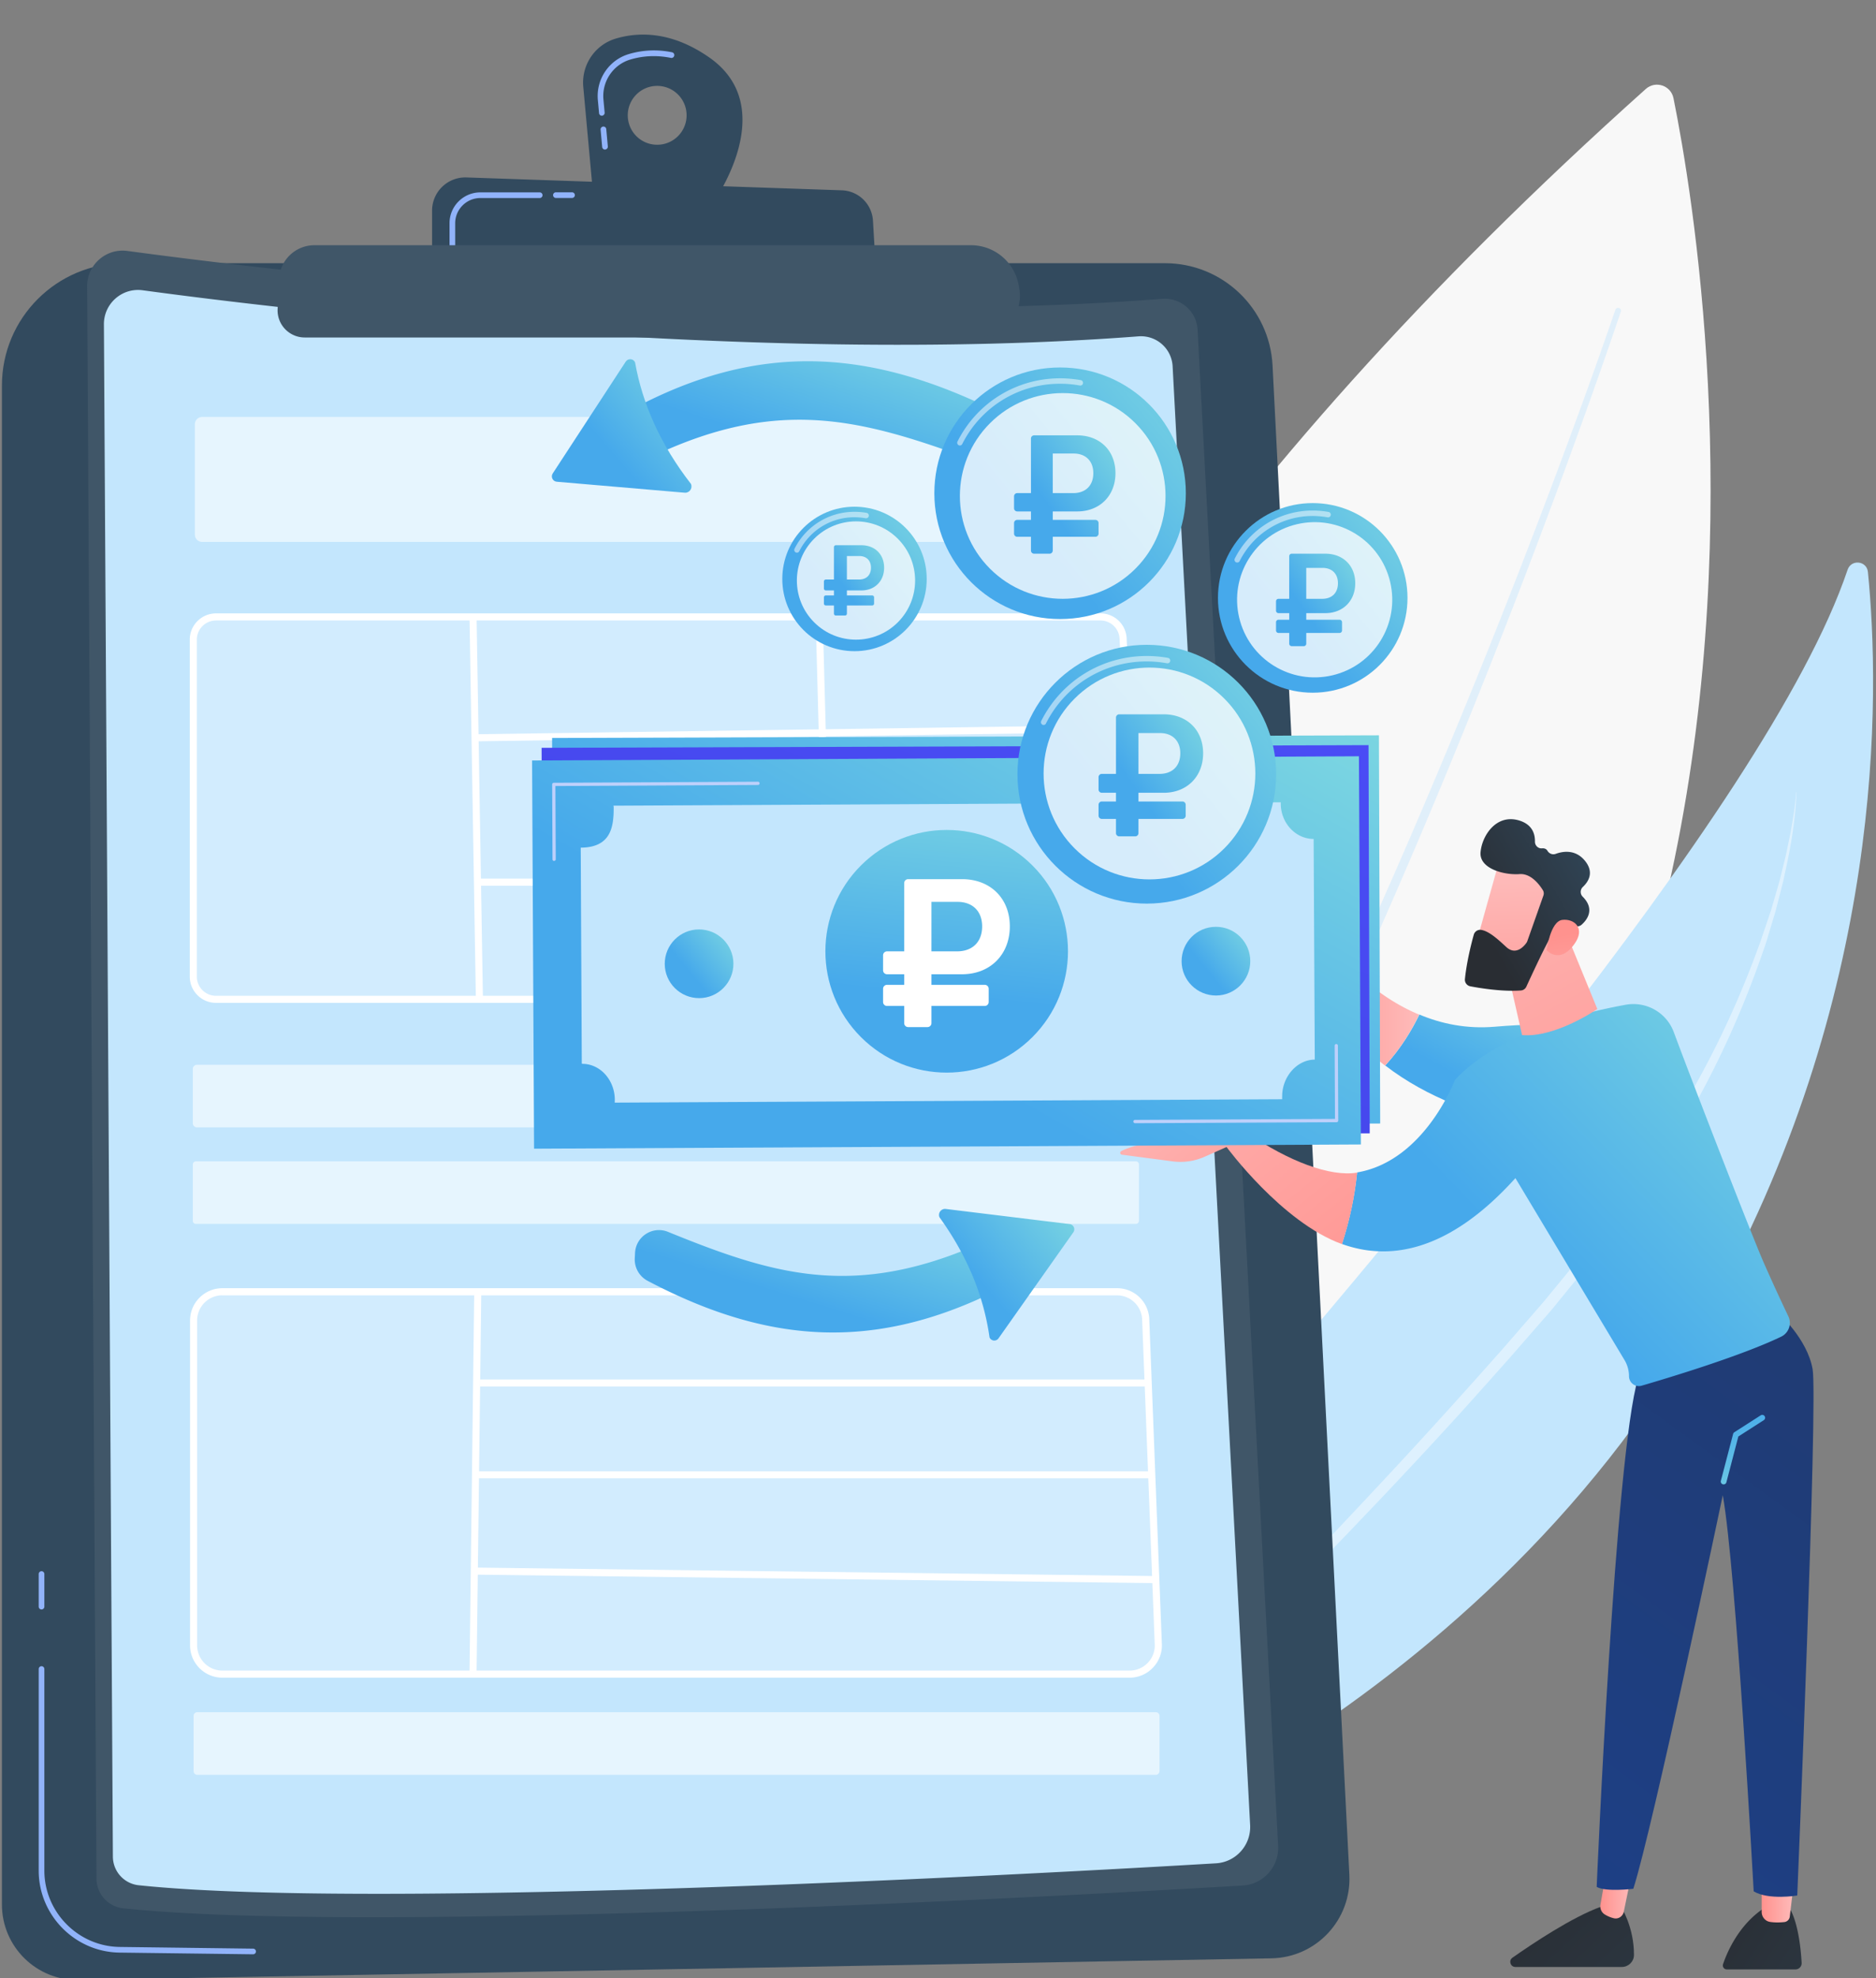
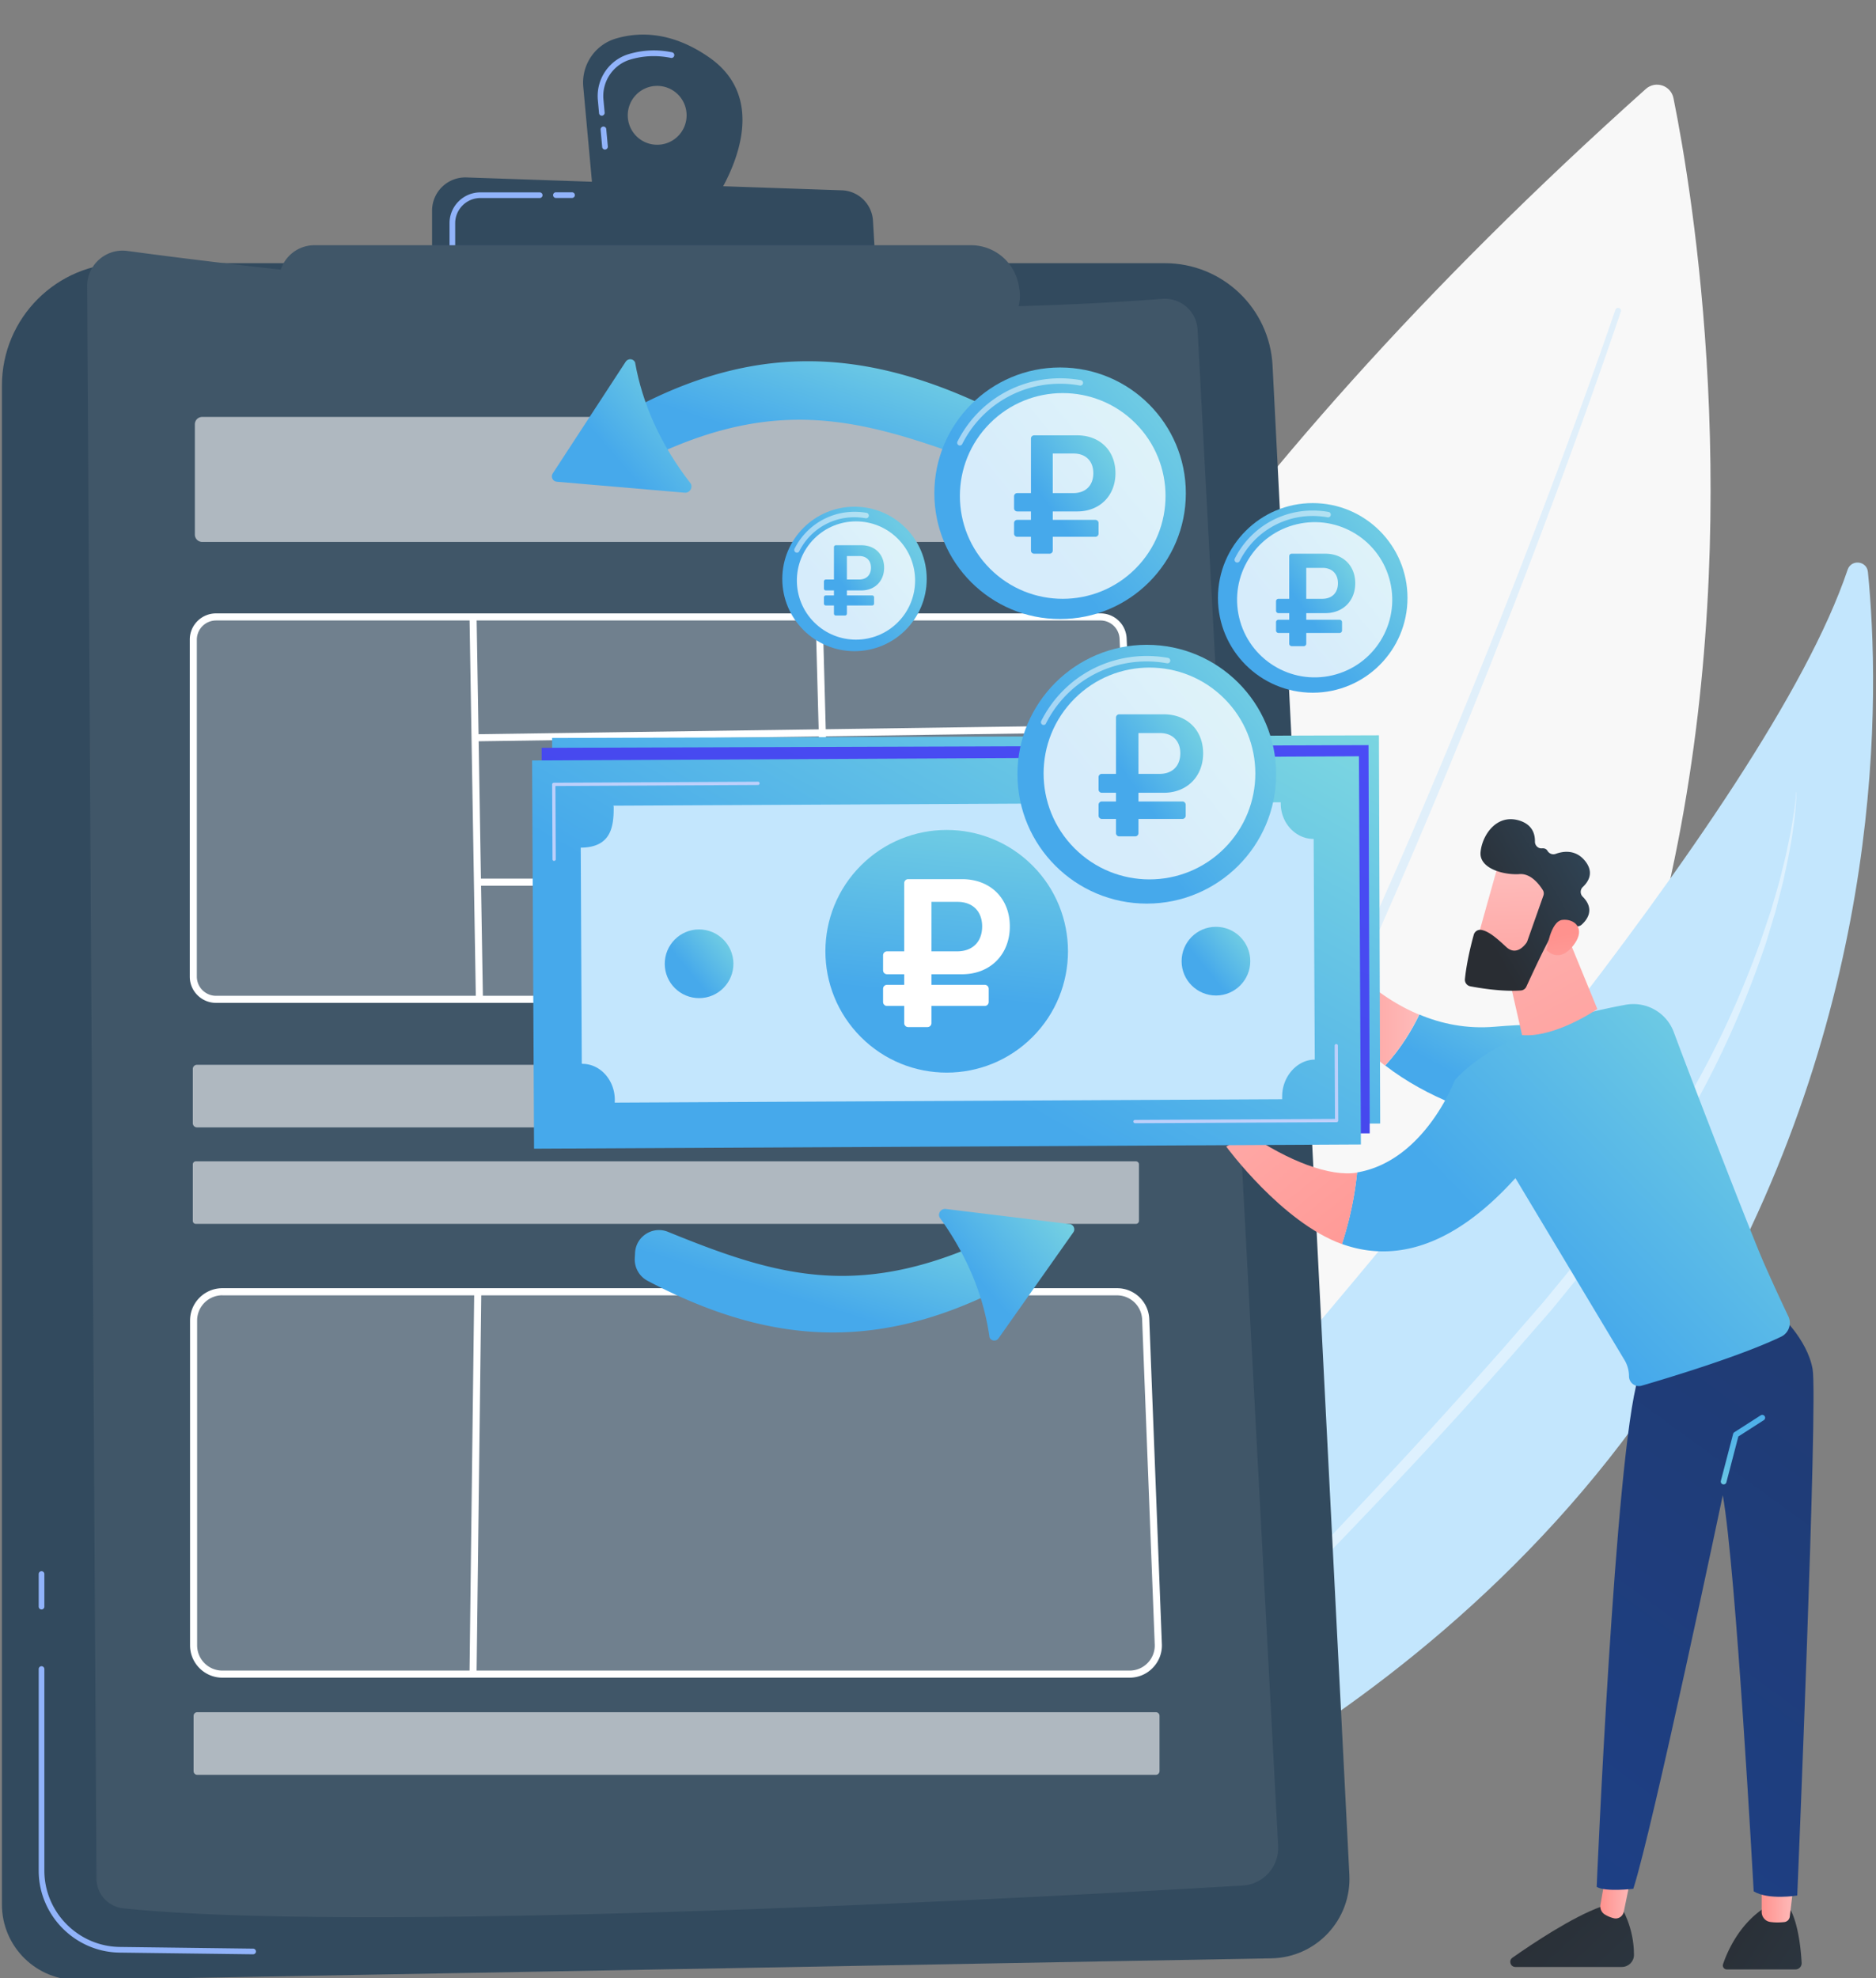
<svg xmlns="http://www.w3.org/2000/svg" width="444" height="468" fill="none">
  <rect width="100%" height="100%" fill="#808080" stroke="none" />
  <g clip-path="url(#clip0_464_136)">
    <path d="M396.071 23.234c9.063 44.927 50.378 303.244-176.368 395.71-9.696 3.953-20.448-.935-22.695-11.161-10.851-49.391-19.253-197.284 192.518-386.742 2.293-2.042 5.942-.82 6.545 2.193z" fill="#F8F8F8" />
    <path opacity=".45" d="M383.617 73.7c-4.804 14.228-9.892 28.356-15.098 42.433a1958.98 1958.98 0 01-16.136 42.03c-11.081 27.903-22.798 55.555-35.352 82.839-12.57 27.267-25.945 54.183-40.775 80.345a607.325 607.325 0 01-23.551 38.465c-8.353 12.504-17.207 24.723-27.033 36.189-.586.67-1.607.753-2.276.184-.67-.586-.753-1.607-.184-2.276 9.758-11.282 18.613-23.35 26.982-35.754a598.098 598.098 0 0023.652-38.164c14.914-25.978 28.405-52.776 41.093-79.926 12.671-27.167 24.505-54.735 35.737-82.555a1988.97 1988.97 0 0016.336-41.913c5.273-14.027 10.445-28.12 15.3-42.298a.677.677 0 01.87-.419c.351.084.552.469.435.82z" fill="#C3E6FD" />
    <path d="M244.151 443.924s-3.147-45.847 38.783-96.281c38.901-46.801 135.064-155.635 154.347-212.847.853-2.527 4.536-2.142 4.804.519 2.845 28.556 4.368 100.615-38.616 176.24-55.438 97.519-159.318 132.369-159.318 132.369z" fill="#C3E6FD" />
    <path opacity=".45" d="M425.195 187.439c-.251 6.344-1.305 12.637-2.678 18.831-.167.77-.318 1.556-.502 2.326l-.586 2.31-1.188 4.62-1.373 4.57c-.468 1.523-.887 3.063-1.439 4.536-4.118 12.018-9.207 23.735-15.299 34.9-1.406 2.862-3.114 5.54-4.704 8.302l-2.427 4.101c-.418.686-.787 1.389-1.239 2.042l-1.305 1.992-5.239 7.967c-.837 1.356-1.825 2.595-2.762 3.884l-2.829 3.85-2.829 3.85-1.423 1.924-1.506 1.842-6.026 7.398c-1.021 1.222-1.992 2.494-3.03 3.683l-3.13 3.582-6.243 7.164-6.327 7.097c-2.126 2.36-4.219 4.737-6.361 7.064-4.268 4.686-8.57 9.34-12.922 13.96-4.319 4.636-8.721 9.206-13.09 13.792l-13.24 13.642c-8.838 9.072-17.693 18.128-26.229 27.468-2.16 2.31-4.218 4.703-6.294 7.08-1.054 1.172-2.042 2.411-3.046 3.633-.988 1.222-2.026 2.427-2.98 3.682-1.875 2.544-3.85 5.005-5.54 7.666l-1.323 1.959c-.217.335-.452.653-.652.987l-.586 1.021-2.36 4.101-.017.017a.354.354 0 01-.469.134.345.345 0 01-.134-.452c2.863-5.691 6.327-11.047 10.11-16.169.938-1.273 1.942-2.511 2.913-3.767.987-1.255 1.942-2.527 2.979-3.716 2.042-2.427 4.051-4.904 6.16-7.264l3.147-3.582c1.054-1.189 2.142-2.343 3.214-3.515l3.214-3.499 3.247-3.464c4.318-4.637 8.704-9.223 13.056-13.826 8.721-9.19 17.425-18.379 26.045-27.653 8.62-9.273 17.09-18.663 25.493-28.137l6.227-7.164 3.113-3.582c1.038-1.189 2.009-2.427 3.03-3.649l6.009-7.315 1.506-1.824 1.423-1.892 2.829-3.8c7.649-10.026 14.445-20.688 20.672-31.669 6.277-10.947 11.566-22.463 15.885-34.314.586-1.473 1.021-2.979 1.557-4.469l1.506-4.486 1.322-4.553.653-2.276c.201-.77.385-1.54.569-2.293.368-1.54.787-3.064 1.105-4.604l.954-4.653c.536-3.113 1.088-6.243 1.306-9.39 0-.017.016-.05.05-.05.017 0 .033.016.033.05z" fill="#fff" />
    <path d="M.455 91.226c0-16.002 12.973-28.958 28.958-28.958h246.291c13.591 0 24.789 10.646 25.476 24.22l18.178 357.067c.535 10.613-7.817 19.584-18.446 19.768l-282.279 5.122C8.64 468.63.455 460.578.455 450.585V91.225z" fill="url(#paint0_linear_464_136)" />
    <path d="M59.893 462.369l-31.586-.401c-10.562-.134-19.149-8.838-19.149-19.4V394.88c0-.369.302-.67.67-.67.368 0 .67.301.67.67v47.688c0 9.825 8 17.927 17.826 18.061l31.585.401c.369 0 .67.318.67.687a.682.682 0 01-.686.652zM9.828 380.786a.672.672 0 01-.67-.67V372.4c0-.368.302-.67.67-.67.368 0 .67.302.67.67v7.716c0 .368-.302.67-.67.67z" fill="#91B3FA" />
    <path d="M20.625 67.758c-.034-5.122 4.47-9.072 9.541-8.386 33.628 4.553 149.291 18.664 244.902 11.332 4.368-.335 8.151 2.963 8.369 7.332l19.065 358.657c.268 4.921-3.498 9.122-8.403 9.407-40.222 2.376-205.833 11.583-264.92 5.389a7.085 7.085 0 01-6.345-7.013L20.625 67.758z" fill="#405668" />
-     <path d="M24.592 76.747c-.033-4.921 4.302-8.738 9.19-8.068 32.372 4.385 143.666 17.96 235.678 10.897a7.5 7.5 0 018.068 7.063l18.346 345.149c.251 4.737-3.365 8.788-8.102 9.056-38.699 2.293-198.084 11.147-254.945 5.189a6.831 6.831 0 01-6.11-6.763L24.593 76.747z" fill="#C3E6FD" />
    <path opacity=".58" d="M264.204 128.218H47.858a1.74 1.74 0 01-1.741-1.741v-26.095a1.74 1.74 0 011.74-1.741h216.33a1.74 1.74 0 011.741 1.741v26.095a1.726 1.726 0 01-1.724 1.741zm4.369 138.511H46.62a.99.99 0 01-.988-.987v-12.839a.99.99 0 01.988-.987h221.953a.99.99 0 01.988.987v12.839a.99.99 0 01-.988.987zm.268 22.832H46.352a.714.714 0 01-.72-.72v-13.357c0-.402.318-.72.72-.72h222.489c.402 0 .72.318.72.72v13.357c0 .402-.335.72-.72.72zm4.72 130.343H46.687a.865.865 0 01-.87-.871V405.96c0-.485.384-.87.87-.87H273.56c.485 0 .87.385.87.87v13.073c-.016.486-.401.871-.87.871z" fill="#fff" />
    <path opacity=".25" d="M263.937 236.433H51.005a5.38 5.38 0 01-5.373-5.374v-79.725a5.379 5.379 0 015.373-5.373h209.316c2.862 0 5.239 2.259 5.356 5.122l3.616 79.725a5.352 5.352 0 01-5.356 5.625z" fill="#fff" />
    <path d="M264.07 237.269H51.122c-3.415 0-6.21-2.778-6.21-6.21v-79.725c0-3.415 2.779-6.21 6.21-6.21h209.332a6.18 6.18 0 016.193 5.925l3.616 79.726a6.174 6.174 0 01-1.707 4.57 6.17 6.17 0 01-4.486 1.924zM51.122 146.798a4.55 4.55 0 00-4.536 4.536v79.725a4.54 4.54 0 004.536 4.537h212.931c1.255 0 2.41-.503 3.281-1.406a4.499 4.499 0 001.255-3.331l-3.615-79.726a4.535 4.535 0 00-4.537-4.335H51.122z" fill="#fff" />
    <path opacity=".25" d="M267.334 396.085H52.629a6.808 6.808 0 01-6.813-6.813v-76.847a6.808 6.808 0 016.813-6.812H264.37a6.795 6.795 0 016.796 6.545l2.98 76.846a6.818 6.818 0 01-6.813 7.081z" fill="#fff" />
    <path d="M267.335 396.922H52.63c-4.218 0-7.65-3.432-7.65-7.65v-76.846c0-4.219 3.432-7.65 7.65-7.65h211.742a7.616 7.616 0 017.633 7.348l2.98 76.847a7.552 7.552 0 01-2.126 5.591 7.57 7.57 0 01-5.524 2.36zM52.63 306.45a5.98 5.98 0 00-5.976 5.976v76.846a5.98 5.98 0 005.976 5.976h214.705c1.64 0 3.164-.653 4.302-1.825a5.894 5.894 0 001.657-4.368l-2.979-76.847a5.955 5.955 0 00-5.976-5.741H52.629v-.017zm60.167-160.489l-1.674.028 1.503 90.463 1.673-.028-1.502-90.463zm81.915-.014l-1.673.045 2.443 90.469 1.673-.045-2.443-90.469z" fill="#fff" />
    <path d="M266.764 171.506l-154.063 2.206.024 1.674 154.063-2.206-.024-1.674zm1.474 36.371H113.021v1.673h155.217v-1.673zm-156.002 97.746l-1.119 90.462 1.674.021 1.118-90.463-1.673-.02z" fill="#fff" />
-     <path d="M272.138 326.369H113.574v1.674h158.564v-1.674zm.552 21.71H112.469v1.673H272.69v-1.673zm-159.976 22.796l-.021 1.674 160.842 2.006.02-1.674-160.841-2.006z" fill="#fff" />
    <path d="M167.84 13.576c-8.888-6.194-16.638-6.06-22.078-4.453-4.972 1.473-8.185 6.26-7.717 11.416l2.344 25.627 27.936 2.477c.017 0 16.956-22.932-.485-35.067zm-12.303 20.672a6.958 6.958 0 01-6.963-6.964 6.958 6.958 0 016.963-6.963 6.958 6.958 0 016.963 6.963 6.958 6.958 0 01-6.963 6.964z" fill="url(#paint1_linear_464_136)" />
    <path d="M143.185 35.386a.673.673 0 01-.669-.62l-.368-4.084a.675.675 0 01.602-.736.667.667 0 01.737.602l.368 4.085a.675.675 0 01-.603.736c-.033.017-.05.017-.067.017zm-.736-8.001a.674.674 0 01-.67-.62l-.284-3.096c-.452-4.921 2.645-9.49 7.348-10.88 3.331-.988 6.779-1.122 10.211-.419a.663.663 0 01.518.804.662.662 0 01-.803.519c-3.23-.653-6.444-.536-9.558.385-4.101 1.205-6.779 5.189-6.394 9.457l.285 3.097a.676.676 0 01-.603.736c0 .017-.033.017-.05.017z" fill="#91B3FA" />
    <path d="M102.26 62.737V49.848a7.866 7.866 0 018.135-7.867l88.848 3.046a7.633 7.633 0 017.365 7.181l.736 12.387-105.084-1.858z" fill="url(#paint2_linear_464_136)" />
    <path d="M135.384 46.835h-3.816a.671.671 0 01-.669-.67.67.67 0 01.669-.669h3.816c.369 0 .67.301.67.67 0 .368-.301.67-.67.67zm-28.322 11.851a.671.671 0 01-.669-.67v-5.205c0-4.034 3.28-7.298 7.298-7.298h14.043c.368 0 .67.301.67.67a.672.672 0 01-.67.669h-14.043c-3.281 0-5.959 2.678-5.959 5.959v5.205c0 .369-.302.67-.67.67z" fill="#91B3FA" />
    <path d="M66.054 65.984a8.372 8.372 0 018.369-7.968H229.79a11.478 11.478 0 0111.315 9.525l.134.753c1.038 6.026-3.598 11.55-9.725 11.55H72.113a6.419 6.419 0 01-6.41-6.713l.35-7.147z" fill="#405668" />
    <path d="M242.412 301.847c-32.071 18.245-58.853 17.107-89.133 1.188a5.712 5.712 0 01-3.047-5.306l.067-1.289c.185-3.917 4.185-6.478 7.817-4.988 26.297 10.713 46.065 16.588 78.99.352 3.615-1.791 7.9.686 8.168 4.72.134 2.176-.971 4.252-2.862 5.323z" fill="url(#paint3_linear_464_136)" />
    <path d="M236.32 316.644l17.709-25.091a1.239 1.239 0 00-.854-1.942l-29.326-3.582c-1.088-.134-1.925.954-1.489 1.975 6.695 9.29 10.478 18.781 11.834 28.405a1.222 1.222 0 002.126.235z" fill="url(#paint4_linear_464_136)" />
    <path d="M142.397 100.984c32.289-19.952 59.857-19.768 91.577-4.553a5.861 5.861 0 013.331 5.34l-.017 1.322c-.05 4.034-4.067 6.813-7.85 5.423-27.418-10.026-47.973-15.332-81.199 2.595-3.666 1.975-8.152-.419-8.57-4.553-.251-2.226.82-4.385 2.728-5.574z" fill="url(#paint5_linear_464_136)" />
    <path d="M148.089 85.568l-17.274 26.447c-.519.803 0 1.875.954 1.958l30.28 2.595c1.121.1 1.941-1.055 1.473-2.093-7.231-9.306-11.466-18.914-13.224-28.756-.401-.904-1.657-.988-2.209-.151z" fill="url(#paint6_linear_464_136)" />
    <path d="M423.806 451.958s2.076 3.264 2.594 12.42a1.477 1.477 0 01-1.473 1.573h-16.219c-.653 0-1.122-.636-.904-1.255.954-2.812 3.833-9.675 10.244-13.592l5.758.854z" fill="url(#paint7_linear_464_136)" />
    <path d="M424.509 445.765l-.92 7.7a1.458 1.458 0 01-1.256 1.272c-.887.1-2.176.167-3.431-.034-1.138-.184-1.959-1.205-1.959-2.36v-7.432l7.566.854z" fill="url(#paint8_linear_464_136)" />
    <path d="M383.668 451.121s3.097 4.821 3.047 11.449c-.017 1.557-1.323 2.796-2.879 2.796h-25.192c-1.171 0-1.657-1.524-.686-2.193 4.77-3.348 14.144-9.608 20.923-12.052h4.787z" fill="url(#paint9_linear_464_136)" />
    <path d="M386.262 442.802l-1.958 9.508c-.218 1.054-1.255 1.774-2.31 1.54a7.341 7.341 0 01-2.209-.921c-.77-.485-1.155-1.406-1.005-2.293l2.026-11.516 5.456 3.682z" fill="url(#paint10_linear_464_136)" />
    <path d="M420.911 310.701s6.812 5.993 8.084 13.224c1.289 7.214-3.632 124.535-3.632 124.535s-6.812 1.138-10.311-.988c0 0-4.168-76.127-7.314-93.719 0 0-16.588 78.872-21.175 93.116 0 0-6.561.804-8.67-.451 0 0 4.352-102.239 9.809-120.401l33.209-15.316z" fill="url(#paint11_linear_464_136)" />
    <path d="M407.939 351.192c-.05 0-.117 0-.167-.017a.679.679 0 01-.486-.837l2.896-11.081a.71.71 0 01.285-.401l6.243-4.001a.675.675 0 01.937.201.674.674 0 01-.201.937l-6.025 3.867-2.829 10.83c-.067.301-.352.502-.653.502z" fill="url(#paint12_linear_464_136)" />
    <path d="M353.772 242.91c28.639-2.377 36.138 3.549 36.138 3.549l-13.759 21.726s-28.154-.552-48.307-16.102c3.766-4.067 6.394-8.553 8.084-12.052 5.173 2.176 11.165 3.448 17.844 2.879z" fill="url(#paint13_linear_464_136)" />
    <path d="M308.913 200.863c.033-.921 1.288-1.172 1.673-.335l3.649 7.801a8.151 8.151 0 01.653 4.837l-1.289 4.536a7.9 7.9 0 001.591 6.244c3.364 4.201 10.511 11.867 20.688 16.102-1.674 3.498-4.301 7.984-8.084 12.052-7.399-5.708-13.726-13.425-17.191-23.869a3.84 3.84 0 01-2.711-3.817l1.021-23.551z" fill="url(#paint14_linear_464_136)" />
    <path d="M344.331 255.514c10.077-10.863 29.293-15.767 40.407-17.793 4.871-.887 9.675 1.825 11.399 6.461 5.005 13.458 18.613 48.459 21.258 54.468a438.896 438.896 0 005.858 12.771 3.626 3.626 0 01-1.69 4.821c-9.357 4.503-26.196 9.608-33.025 11.6a2.341 2.341 0 01-2.997-2.26 7.46 7.46 0 00-1.037-3.766l-25.845-43.085c-16.119 17.86-30.23 19.5-41.059 15.583 1.824-5.64 3.013-11.281 3.582-16.922 16.035-2.712 23.149-21.878 23.149-21.878z" fill="url(#paint15_linear_464_136)" />
    <path d="M290.217 271.265l5.239-3.063c9.357 6.428 19.333 10.311 25.744 9.223-.569 5.658-1.758 11.299-3.582 16.923-14.278-5.156-27.401-23.083-27.401-23.083z" fill="url(#paint16_linear_464_136)" />
-     <path d="M265.36 272.353c3.247-1.774 12.922-3.297 12.922-3.297s11.097-6.495 14.294-7.767c2.662-1.054 3.8 2.913 4.101 4.285.067.285.101.452.101.452l-.419 2.645-11.215 4.988a14.133 14.133 0 01-7.649 1.105l-11.985-1.574a.462.462 0 01-.385-.368.49.49 0 01.235-.469z" fill="url(#paint17_linear_464_136)" />
    <path d="M369.457 217.769l8.587 20.957s-9.876 6.829-17.81 6.176l-4.285-18.847 13.508-8.286z" fill="url(#paint18_linear_464_136)" />
    <path d="M354.944 203.474c-.2.285-6.21 22.012-6.21 22.012l12.487 3.18 8.771-19.752c-.016 0-11.75-10.11-15.048-5.44z" fill="url(#paint19_linear_464_136)" />
    <path d="M365.272 211.911l-3.799 10.762c-.05.134-.117.268-.201.385-.519.737-2.477 3.131-4.804.971-2.109-1.958-4.068-3.699-5.859-4.017a1.583 1.583 0 00-1.807 1.138c-.553 1.975-1.691 6.445-2.093 10.495a1.583 1.583 0 001.289 1.708c2.444.468 7.616 1.288 11.918.987a1.55 1.55 0 001.339-.92c1.189-2.595 4.838-10.479 6.193-12.521 1.273-1.908 4.386-1.858 5.708-1.741.435.034.854-.1 1.172-.385 1.138-1.004 3.314-3.565.251-6.628a1.602 1.602 0 01.033-2.293c1.323-1.239 2.729-3.432.536-6.16-2.226-2.762-5.172-2.327-6.963-1.674-.737.268-1.523-.05-1.925-.703-.218-.385-.619-.669-1.306-.603-.92.084-1.69-.686-1.674-1.606.034-1.775-.602-4.018-3.682-4.972-5.457-1.69-8.855 3.566-9.189 7.499-.335 3.934 5.674 5.44 9.222 5.172 2.695-.201 4.687 2.461 5.491 3.75.268.401.318.904.15 1.356z" fill="url(#paint20_linear_464_136)" />
    <path d="M366.043 224.799s.887-6.829 3.716-7.164c2.845-.335 5.607 1.992 2.778 5.825-3.515 4.771-6.494 1.339-6.494 1.339z" fill="url(#paint21_linear_464_136)" />
    <path d="M326.358 173.969l-195.69.63.296 91.844 195.69-.63-.296-91.844z" fill="url(#paint22_linear_464_136)" />
    <path opacity=".5" d="M315.624 193.414l.167 52.208c-4.201.017-7.699 4.084-7.683 8.737 0 .151.034.118.034.703l-157.962.503c0-.603.017-.57.017-.703-.017-4.654-3.465-8.554-7.733-8.537-.067 0-.168-.134-.168-.134l-.167-51.036c7.198-.017 7.884-4.904 7.867-9.558 0-.15-.033-.267-.05-.267l157.962-.502s-.034.117-.034.267c.017 4.654 3.549 8.336 7.75 8.319z" fill="url(#paint23_linear_464_136)" />
    <path d="M228.802 248.551c15.855 0 28.707-12.852 28.707-28.706 0-15.855-12.852-28.707-28.707-28.707-15.854 0-28.706 12.852-28.706 28.707 0 15.854 12.852 28.706 28.706 28.706z" fill="url(#paint24_linear_464_136)" />
    <path d="M225.974 239.211l-.017-3.03c-3.163-.117-6.293-.853-8.519-1.824a1.76 1.76 0 01-.971-2.076l.77-2.828a1.777 1.777 0 012.393-1.172c2.21.92 4.938 1.64 7.867 1.623 3.047-.016 5.323-1.054 5.307-3.163 0-1.908-1.775-3.047-6.01-4.168-6.042-1.64-10.394-4.252-10.411-9.574-.017-4.804 3.482-8.487 9.574-9.491l-.016-3.03a1.77 1.77 0 011.757-1.774h1.791c.971 0 1.775.787 1.775 1.757l.016 2.729c2.93.1 5.055.602 6.763 1.188.87.302 1.339 1.239 1.104 2.126l-.703 2.611a1.777 1.777 0 01-2.326 1.205c-1.557-.585-3.766-1.188-6.629-1.188-3.615.017-4.636 1.506-4.636 2.862 0 1.657 2.176 2.779 6.879 4.218 6.729 1.992 9.525 4.771 9.541 9.792.017 4.604-3.381 8.738-9.993 9.792l.017 3.398c0 .971-.787 1.775-1.757 1.775h-1.791a1.762 1.762 0 01-1.775-1.758z" fill="url(#paint25_linear_464_136)" />
    <path d="M136.088 198.135c-.017-.051-.034-.084-.034-.134l-.05-17.71c0-.217.167-.385.385-.385l47.722-.15c.217 0 .385.167.385.385a.38.38 0 01-.385.385l-47.337.15.05 17.325a.379.379 0 01-.385.385.362.362 0 01-.351-.251z" fill="url(#paint26_linear_464_136)" />
    <path d="M272.84 260.419c-.016-.05-.033-.084-.033-.134 0-.218.167-.385.385-.385l47.336-.151-.05-17.324c0-.218.168-.385.385-.385.218 0 .385.167.385.385l.05 17.709a.391.391 0 01-.117.285.394.394 0 01-.268.117l-47.721.151a.446.446 0 01-.352-.268z" fill="url(#paint27_linear_464_136)" />
    <path d="M324.177 268.135l-195.69.636-.301-91.844 195.707-.636.284 91.844z" fill="url(#paint28_linear_464_136)" />
    <path opacity=".5" d="M313.147 195.741l.168 52.207c-4.202.017-7.7 4.085-7.683 8.738 0 .151.033.117.033.703l-157.961.502c0-.602.016-.569.016-.703-.016-4.653-3.465-8.553-7.733-8.537-.067 0-.167-.133-.167-.133l-.168-51.036c7.198-.017 7.884-4.905 7.867-9.558 0-.151-.033-.268-.05-.268l157.962-.502s-.034.117-.034.268c.034 4.653 3.549 8.336 7.75 8.319z" fill="#fff" />
    <path d="M226.324 250.878c15.854 0 28.706-12.853 28.706-28.707 0-15.854-12.852-28.707-28.706-28.707-15.855 0-28.707 12.853-28.707 28.707 0 15.854 12.852 28.707 28.707 28.707z" fill="url(#paint29_linear_464_136)" />
    <path d="M223.495 241.538l-.016-3.03c-3.164-.117-6.294-.854-8.52-1.825a1.76 1.76 0 01-.971-2.075l.77-2.829a1.778 1.778 0 012.393-1.172c2.21.921 4.938 1.641 7.868 1.624 3.046-.017 5.322-1.055 5.306-3.164 0-1.908-1.775-3.046-6.009-4.168-6.043-1.64-10.395-4.251-10.412-9.574-.017-4.804 3.482-8.486 9.575-9.491l-.017-3.029c0-.971.787-1.775 1.757-1.775h1.791c.971 0 1.775.787 1.775 1.758l.017 2.728c2.929.101 5.055.603 6.762 1.189.87.301 1.339 1.238 1.105 2.125l-.703 2.612a1.78 1.78 0 01-2.327 1.205c-1.557-.586-3.766-1.189-6.629-1.189-3.615.017-4.636 1.507-4.636 2.863 0 1.657 2.176 2.778 6.879 4.218 6.729 1.992 9.525 4.77 9.541 9.792.017 4.603-3.381 8.737-9.992 9.792l.016 3.398a1.77 1.77 0 01-1.757 1.774h-1.791a1.75 1.75 0 01-1.775-1.757zm-89.886-41.077c-.017-.05-.033-.083-.033-.134l-.051-17.709c0-.218.168-.385.385-.385l47.722-.151c.218 0 .385.168.385.385a.378.378 0 01-.385.385l-47.337.151.051 17.324a.379.379 0 01-.385.385.377.377 0 01-.352-.251zm136.77 62.284c-.017-.05-.033-.083-.033-.134 0-.217.167-.385.385-.385l47.336-.15-.05-17.325c0-.217.167-.385.385-.385s.385.168.385.385l.05 17.71c0 .1-.033.201-.117.284a.395.395 0 01-.268.118l-47.721.15a.42.42 0 01-.352-.268z" fill="#fff" />
    <path d="M321.622 178.927l-195.69.995.466 91.845 195.691-.995-.467-91.845z" fill="url(#paint30_linear_464_136)" />
    <path d="M310.905 198.486l.268 52.208c-4.202.017-7.734 4.051-7.717 8.704 0 .15-.017.067 0 .669l-157.961.804c0-.603.016-.519.016-.67-.016-4.653-3.431-8.52-7.699-8.503-.067 0-.118-.117-.118-.117l-.251-51.036c7.198-.033 7.834-4.955 7.801-9.608a.847.847 0 00-.084-.318l157.961-.803v.318c.017 4.653 3.583 8.369 7.784 8.352z" fill="#C3E6FD" />
    <path d="M244.354 245.363c11.211-11.211 11.211-29.387 0-40.597-11.21-11.211-29.386-11.211-40.597 0-11.21 11.21-11.21 29.386 0 40.597 11.211 11.21 29.387 11.21 40.597 0z" fill="url(#paint31_linear_464_136)" />
    <path d="M227.699 230.5c6.65 0 11.3-4.645 11.3-11.323 0-6.677-4.65-11.177-11.3-11.177h-12.762a.938.938 0 00-.938.937v16.144h-4.062a.937.937 0 00-.938.937v3.544c0 .518.42.938.938.938h4.062v2.5h-4.062a.938.938 0 00-.938.937v3.125c0 .518.42.938.938.938h4.062v4.062c0 .518.42.938.938.938h4.575c.517 0 .937-.42.937-.938V238h12.613c.517 0 .937-.42.937-.938v-3.125a.938.938 0 00-.937-.937h-12.613v-2.5h7.25zm-7.25-17.129h6.15c3.65 0 5.85 2.274 5.85 5.806 0 3.581-2.2 5.904-5.95 5.904h-6.05v-11.71z" fill="#fff" />
    <path d="M130.847 203.558a.414.414 0 01-.084-.251l-.083-17.709c0-.101.033-.201.117-.285a.394.394 0 01.268-.117l48.324-.251c.217 0 .385.167.385.385a.38.38 0 01-.385.385l-47.939.251.083 17.324a.378.378 0 01-.385.385.33.33 0 01-.301-.117zm137.475 62.033a.414.414 0 01-.084-.251c0-.218.168-.385.385-.385l47.337-.234-.084-17.325a.38.38 0 01.385-.385c.218 0 .385.168.385.385l.084 17.71c0 .1-.034.2-.117.284a.396.396 0 01-.268.117l-47.722.235a.52.52 0 01-.301-.151z" fill="#BDD0FB" />
    <path d="M173.581 227.979c.017 4.486-3.598 8.152-8.084 8.169-4.486.017-8.152-3.599-8.169-8.085-.017-4.486 3.599-8.152 8.085-8.168 4.486-.017 8.135 3.598 8.168 8.084z" fill="url(#paint32_linear_464_136)" />
    <path d="M295.908 227.36c.016 4.486-3.599 8.152-8.085 8.169-4.486.016-8.152-3.599-8.169-8.085-.016-4.486 3.599-8.152 8.085-8.169 4.486-.033 8.152 3.599 8.169 8.085z" fill="url(#paint33_linear_464_136)" />
    <path d="M202.239 154.062c9.438 0 17.09-7.651 17.09-17.09 0-9.438-7.652-17.09-17.09-17.09-9.439 0-17.09 7.652-17.09 17.09 0 9.439 7.651 17.09 17.09 17.09z" fill="url(#paint34_linear_464_136)" />
    <path d="M202.238 153.493c9.124 0 16.521-7.397 16.521-16.521s-7.397-16.521-16.521-16.521c-9.125 0-16.521 7.397-16.521 16.521s7.396 16.521 16.521 16.521z" fill="url(#paint35_linear_464_136)" />
    <path opacity=".5" d="M188.613 130.762a.553.553 0 01-.285-.067.659.659 0 01-.284-.87c2.728-5.39 8.168-8.738 14.194-8.738.971 0 1.925.084 2.862.251a.646.646 0 01.519.753.645.645 0 01-.753.519c-.87-.15-1.758-.234-2.645-.234-5.557 0-10.545 3.08-13.056 8.035a.607.607 0 01-.552.351z" fill="#fff" />
    <path opacity=".78" d="M212.485 147.24c5.465-5.464 5.465-14.324 0-19.789-5.465-5.465-14.325-5.465-19.789 0-5.465 5.465-5.465 14.325 0 19.789 5.464 5.465 14.324 5.465 19.789 0z" fill="#fff" />
    <path d="M203.882 139.688c3.158 0 5.367-2.207 5.367-5.379 0-3.171-2.209-5.309-5.367-5.309h-6.063a.445.445 0 00-.445.445v7.668h-1.93c-.245 0-.445.2-.445.446v1.683c0 .246.2.446.445.446h1.93v1.187h-1.93a.445.445 0 00-.445.445v1.485c0 .246.2.445.445.445h1.93v1.93c0 .246.2.445.445.445h2.174a.445.445 0 00.445-.445v-1.93h5.991a.445.445 0 00.445-.445v-1.485a.445.445 0 00-.445-.445h-5.991v-1.187h3.444zm-3.444-8.137h2.921c1.734 0 2.779 1.08 2.779 2.758 0 1.701-1.045 2.804-2.826 2.804h-2.874v-5.562z" fill="url(#paint36_linear_464_136)" />
    <path d="M250.896 146.463c16.437 0 29.761-13.325 29.761-29.761 0-16.437-13.324-29.761-29.761-29.761-16.436 0-29.761 13.324-29.761 29.761 0 16.436 13.325 29.761 29.761 29.761z" fill="url(#paint37_linear_464_136)" />
    <path d="M250.896 145.458c15.882 0 28.756-12.874 28.756-28.756s-12.874-28.757-28.756-28.757-28.757 12.875-28.757 28.757c0 15.882 12.875 28.756 28.757 28.756z" fill="url(#paint38_linear_464_136)" />
    <path opacity=".5" d="M227.177 105.403a.55.55 0 01-.284-.067.66.66 0 01-.285-.87c4.654-9.223 13.96-14.965 24.288-14.965 1.64 0 3.297.151 4.904.436a.646.646 0 11-.234 1.272 25.64 25.64 0 00-4.67-.419c-9.842 0-18.714 5.457-23.15 14.245a.636.636 0 01-.569.368z" fill="#fff" />
    <path opacity=".78" d="M268.724 134.548c9.504-9.505 9.504-24.914 0-34.419-9.505-9.504-24.914-9.504-34.419 0-9.504 9.505-9.504 24.914 0 34.419 9.505 9.504 24.914 9.504 34.419 0z" fill="#fff" />
    <path d="M254.961 121c5.32 0 9.04-3.716 9.04-9.058s-3.72-8.942-9.04-8.942h-10.21a.75.75 0 00-.75.75v12.915h-3.25a.75.75 0 00-.75.749v2.836c0 .414.336.75.75.75h3.25v2h-3.25a.75.75 0 00-.75.75v2.5c0 .414.336.75.75.75h3.25v3.25c0 .414.336.75.75.75h3.66a.75.75 0 00.75-.75V127h10.09a.75.75 0 00.75-.75v-2.5a.75.75 0 00-.75-.75h-10.09v-2h5.8zm-5.8-13.703h4.92c2.92 0 4.68 1.819 4.68 4.645 0 2.864-1.76 4.723-4.76 4.723h-4.84v-9.368z" fill="url(#paint39_linear_464_136)" />
    <path d="M271.42 213.785c16.908 0 30.614-13.706 30.614-30.615 0-16.908-13.706-30.614-30.614-30.614s-30.615 13.706-30.615 30.614c0 16.909 13.707 30.615 30.615 30.615z" fill="url(#paint40_linear_464_136)" />
    <path d="M271.418 212.764c16.344 0 29.594-13.249 29.594-29.594 0-16.344-13.25-29.593-29.594-29.593s-29.594 13.249-29.594 29.593c0 16.345 13.25 29.594 29.594 29.594z" fill="url(#paint41_linear_464_136)" />
    <path opacity=".5" d="M246.998 171.52a.544.544 0 01-.285-.067.659.659 0 01-.284-.87c4.787-9.491 14.361-15.383 24.973-15.383 1.691 0 3.398.151 5.039.452a.646.646 0 11-.235 1.272 27.224 27.224 0 00-4.82-.435c-10.127 0-19.266 5.624-23.836 14.68-.084.217-.318.351-.552.351z" fill="#fff" />
    <path opacity=".78" d="M289.766 200.718c9.786-9.785 9.786-25.651 0-35.436-9.785-9.786-25.651-9.786-35.436 0-9.786 9.785-9.786 25.651 0 35.436 9.785 9.786 25.651 9.786 35.436 0z" fill="#fff" />
    <path d="M275.427 187.562c5.486 0 9.322-3.832 9.322-9.341 0-5.509-3.836-9.221-9.322-9.221h-10.529a.773.773 0 00-.774.773v13.319h-3.351a.773.773 0 00-.774.773v2.924c0 .427.346.773.774.773h3.351v2.063h-3.351a.773.773 0 00-.774.773v2.579c0 .427.346.773.774.773h3.351v3.352c0 .427.346.773.774.773h3.774a.773.773 0 00.773-.773v-3.352h10.406a.773.773 0 00.773-.773v-2.579a.773.773 0 00-.773-.773h-10.406v-2.063h5.982zm-5.982-14.131h5.074c3.011 0 4.826 1.876 4.826 4.79 0 2.954-1.815 4.871-4.908 4.871h-4.992v-9.661z" fill="url(#paint42_linear_464_136)" />
    <path d="M310.688 163.888c12.387 0 22.429-10.042 22.429-22.43s-10.042-22.43-22.429-22.43c-12.388 0-22.43 10.042-22.43 22.43s10.042 22.43 22.43 22.43z" fill="url(#paint43_linear_464_136)" />
    <path d="M310.688 163.151c11.98 0 21.693-9.712 21.693-21.693 0-11.981-9.713-21.693-21.693-21.693-11.981 0-21.694 9.712-21.694 21.693 0 11.981 9.713 21.693 21.694 21.693z" fill="url(#paint44_linear_464_136)" />
    <path opacity=".5" d="M292.81 133.089a.55.55 0 01-.284-.067.66.66 0 01-.285-.871c3.532-7.013 10.612-11.365 18.463-11.365 1.255 0 2.51.117 3.732.335a.646.646 0 11-.234 1.272 20.28 20.28 0 00-3.498-.318c-7.365 0-13.994 4.084-17.308 10.662a.661.661 0 01-.586.352z" fill="#fff" />
    <path opacity=".78" d="M315.366 159.769c9.869-2.33 15.981-12.22 13.651-22.09-2.331-9.869-12.221-15.981-22.09-13.65-9.87 2.33-15.981 12.22-13.651 22.09 2.331 9.869 12.221 15.981 22.09 13.65z" fill="#fff" />
    <path d="M313.689 145.062c4.156 0 7.062-2.903 7.062-7.076 0-4.174-2.906-6.986-7.062-6.986h-7.977a.586.586 0 00-.586.586v10.089h-2.539a.586.586 0 00-.586.586v2.216c0 .323.262.585.586.585h2.539v1.563h-2.539a.586.586 0 00-.586.586v1.953c0 .324.262.586.586.586h2.539v2.539c0 .324.262.586.586.586h2.859a.586.586 0 00.586-.586v-2.539h7.883a.586.586 0 00.586-.586v-1.953a.586.586 0 00-.586-.586h-7.883v-1.563h4.532zm-4.532-10.705h3.844c2.281 0 3.656 1.421 3.656 3.629 0 2.238-1.375 3.689-3.718 3.689h-3.782v-7.318z" fill="url(#paint45_linear_464_136)" />
  </g>
  <defs>
    <linearGradient id="paint0_linear_464_136" x1="159.819" y1="444.463" x2="137.166" y2="-226.036" gradientUnits="userSpaceOnUse">
      <stop stop-color="#324A5E" />
      <stop offset="1" stop-color="#324A5E" />
    </linearGradient>
    <linearGradient id="paint1_linear_464_136" x1="195.312" y1="-23.183" x2="82.025" y2="125.813" gradientUnits="userSpaceOnUse">
      <stop stop-color="#324A5E" />
      <stop offset="1" stop-color="#324A5E" />
    </linearGradient>
    <linearGradient id="paint2_linear_464_136" x1="261.912" y1="24.44" x2="242.309" y2="152.903" gradientUnits="userSpaceOnUse">
      <stop stop-color="#324A5E" />
      <stop offset="1" stop-color="#324A5E" />
    </linearGradient>
    <linearGradient id="paint3_linear_464_136" x1="179.19" y1="304.41" x2="190.894" y2="266.595" gradientUnits="userSpaceOnUse">
      <stop stop-color="#46A9EB" />
      <stop offset="1" stop-color="#86DFDF" />
    </linearGradient>
    <linearGradient id="paint4_linear_464_136" x1="231.996" y1="303.225" x2="258.262" y2="280.991" gradientUnits="userSpaceOnUse">
      <stop stop-color="#46A9EB" />
      <stop offset="1" stop-color="#86DFDF" />
    </linearGradient>
    <linearGradient id="paint5_linear_464_136" x1="169.393" y1="100.025" x2="182.721" y2="59.334" gradientUnits="userSpaceOnUse">
      <stop stop-color="#46A9EB" />
      <stop offset="1" stop-color="#86DFDF" />
    </linearGradient>
    <linearGradient id="paint6_linear_464_136" x1="140.678" y1="102.439" x2="167.391" y2="79.424" gradientUnits="userSpaceOnUse">
      <stop stop-color="#46A9EB" />
      <stop offset="1" stop-color="#86DFDF" />
    </linearGradient>
    <linearGradient id="paint7_linear_464_136" x1="408.866" y1="443.913" x2="490.144" y2="496.597" gradientUnits="userSpaceOnUse">
      <stop stop-color="#292D33" />
      <stop offset="1" stop-color="#324A5E" />
    </linearGradient>
    <linearGradient id="paint8_linear_464_136" x1="424.512" y1="449.866" x2="416.942" y2="449.866" gradientUnits="userSpaceOnUse">
      <stop stop-color="#FEBBBA" />
      <stop offset="1" stop-color="#FF928E" />
    </linearGradient>
    <linearGradient id="paint9_linear_464_136" x1="359.191" y1="444.221" x2="444.467" y2="534.648" gradientUnits="userSpaceOnUse">
      <stop stop-color="#292D33" />
      <stop offset="1" stop-color="#324A5E" />
    </linearGradient>
    <linearGradient id="paint10_linear_464_136" x1="386.267" y1="446.504" x2="378.739" y2="446.504" gradientUnits="userSpaceOnUse">
      <stop stop-color="#FEBBBA" />
      <stop offset="1" stop-color="#FF928E" />
    </linearGradient>
    <linearGradient id="paint11_linear_464_136" x1="842.308" y1="-29.043" x2="351.527" y2="645.693" gradientUnits="userSpaceOnUse">
      <stop stop-color="#292D33" />
      <stop offset=".56" stop-color="#213A6D" />
      <stop offset="1" stop-color="#1A449B" />
    </linearGradient>
    <linearGradient id="paint12_linear_464_136" x1="415.667" y1="363.31" x2="407.557" y2="334.345" gradientUnits="userSpaceOnUse">
      <stop stop-color="#86DFDF" />
      <stop offset="1" stop-color="#46A9EB" />
    </linearGradient>
    <linearGradient id="paint13_linear_464_136" x1="346.755" y1="255.587" x2="367.103" y2="218.645" gradientUnits="userSpaceOnUse">
      <stop stop-color="#46A9EB" />
      <stop offset="1" stop-color="#86DFDF" />
    </linearGradient>
    <linearGradient id="paint14_linear_464_136" x1="335.896" y1="226.063" x2="307.917" y2="226.063" gradientUnits="userSpaceOnUse">
      <stop stop-color="#FEBBBA" />
      <stop offset="1" stop-color="#FF928E" />
    </linearGradient>
    <linearGradient id="paint15_linear_464_136" x1="349.898" y1="287.491" x2="427.138" y2="212.887" gradientUnits="userSpaceOnUse">
      <stop stop-color="#46A9EB" />
      <stop offset="1" stop-color="#86DFDF" />
    </linearGradient>
    <linearGradient id="paint16_linear_464_136" x1="265.747" y1="224.652" x2="334.172" y2="309.78" gradientUnits="userSpaceOnUse">
      <stop stop-color="#FEBBBA" />
      <stop offset="1" stop-color="#FF928E" />
    </linearGradient>
    <linearGradient id="paint17_linear_464_136" x1="267.598" y1="251.864" x2="306.659" y2="300.46" gradientUnits="userSpaceOnUse">
      <stop stop-color="#FEBBBA" />
      <stop offset="1" stop-color="#FF928E" />
    </linearGradient>
    <linearGradient id="paint18_linear_464_136" x1="340.556" y1="186.708" x2="399.107" y2="294.291" gradientUnits="userSpaceOnUse">
      <stop stop-color="#FEBBBA" />
      <stop offset="1" stop-color="#FF928E" />
    </linearGradient>
    <linearGradient id="paint19_linear_464_136" x1="359.008" y1="206.529" x2="360.408" y2="249.42" gradientUnits="userSpaceOnUse">
      <stop stop-color="#FEBBBA" />
      <stop offset="1" stop-color="#FF928E" />
    </linearGradient>
    <linearGradient id="paint20_linear_464_136" x1="379.205" y1="191.147" x2="345.441" y2="210.423" gradientUnits="userSpaceOnUse">
      <stop stop-color="#324A5E" />
      <stop offset="1" stop-color="#292D33" />
    </linearGradient>
    <linearGradient id="paint21_linear_464_136" x1="374.339" y1="250.534" x2="369.662" y2="221.167" gradientUnits="userSpaceOnUse">
      <stop stop-color="#FEBBBA" />
      <stop offset="1" stop-color="#FF928E" />
    </linearGradient>
    <linearGradient id="paint22_linear_464_136" x1="190.456" y1="225.152" x2="257.646" y2="106.37" gradientUnits="userSpaceOnUse">
      <stop stop-color="#46A9EB" />
      <stop offset="1" stop-color="#86DFDF" />
    </linearGradient>
    <linearGradient id="paint23_linear_464_136" x1="195.042" y1="223.91" x2="243.117" y2="126.713" gradientUnits="userSpaceOnUse">
      <stop stop-color="#46A9EB" />
      <stop offset="1" stop-color="#86DFDF" />
    </linearGradient>
    <linearGradient id="paint24_linear_464_136" x1="217.589" y1="222.859" x2="265.772" y2="183.179" gradientUnits="userSpaceOnUse">
      <stop stop-color="#46A9EB" />
      <stop offset="1" stop-color="#86DFDF" />
    </linearGradient>
    <linearGradient id="paint25_linear_464_136" x1="223.967" y1="222.056" x2="252.347" y2="208.292" gradientUnits="userSpaceOnUse">
      <stop stop-color="#46A9EB" />
      <stop offset="1" stop-color="#86DFDF" />
    </linearGradient>
    <linearGradient id="paint26_linear_464_136" x1="150.779" y1="190.049" x2="162.986" y2="163.883" gradientUnits="userSpaceOnUse">
      <stop stop-color="#46A9EB" />
      <stop offset="1" stop-color="#86DFDF" />
    </linearGradient>
    <linearGradient id="paint27_linear_464_136" x1="287.582" y1="252.342" x2="299.807" y2="226.161" gradientUnits="userSpaceOnUse">
      <stop stop-color="#46A9EB" />
      <stop offset="1" stop-color="#86DFDF" />
    </linearGradient>
    <linearGradient id="paint28_linear_464_136" x1="292.546" y1="49.4" x2="179.576" y2="344.142" gradientUnits="userSpaceOnUse">
      <stop stop-color="#4F52FF" />
      <stop offset="1" stop-color="#4042E2" />
    </linearGradient>
    <linearGradient id="paint29_linear_464_136" x1="227.839" y1="201.905" x2="208.976" y2="455.096" gradientUnits="userSpaceOnUse">
      <stop stop-color="#50E7B7" />
      <stop offset=".996" stop-color="#323992" />
    </linearGradient>
    <linearGradient id="paint30_linear_464_136" x1="185.814" y1="230.364" x2="252.783" y2="111.457" gradientUnits="userSpaceOnUse">
      <stop stop-color="#46A9EB" />
      <stop offset="1" stop-color="#86DFDF" />
    </linearGradient>
    <linearGradient id="paint31_linear_464_136" x1="218.259" y1="235.125" x2="224.271" y2="172.997" gradientUnits="userSpaceOnUse">
      <stop stop-color="#46A9EB" />
      <stop offset="1" stop-color="#86DFDF" />
    </linearGradient>
    <linearGradient id="paint32_linear_464_136" x1="162.28" y1="228.875" x2="175.921" y2="217.642" gradientUnits="userSpaceOnUse">
      <stop stop-color="#46A9EB" />
      <stop offset="1" stop-color="#86DFDF" />
    </linearGradient>
    <linearGradient id="paint33_linear_464_136" x1="284.607" y1="228.255" x2="298.247" y2="217.022" gradientUnits="userSpaceOnUse">
      <stop stop-color="#46A9EB" />
      <stop offset="1" stop-color="#86DFDF" />
    </linearGradient>
    <linearGradient id="paint34_linear_464_136" x1="195.563" y1="138.767" x2="224.248" y2="115.144" gradientUnits="userSpaceOnUse">
      <stop stop-color="#46A9EB" />
      <stop offset="1" stop-color="#86DFDF" />
    </linearGradient>
    <linearGradient id="paint35_linear_464_136" x1="195.784" y1="138.707" x2="223.514" y2="115.871" gradientUnits="userSpaceOnUse">
      <stop stop-color="#46A9EB" />
      <stop offset="1" stop-color="#86DFDF" />
    </linearGradient>
    <linearGradient id="paint36_linear_464_136" x1="199.341" y1="138.185" x2="212.736" y2="128.73" gradientUnits="userSpaceOnUse">
      <stop stop-color="#46A9EB" />
      <stop offset="1" stop-color="#86DFDF" />
    </linearGradient>
    <linearGradient id="paint37_linear_464_136" x1="239.271" y1="119.827" x2="289.224" y2="78.69" gradientUnits="userSpaceOnUse">
      <stop stop-color="#46A9EB" />
      <stop offset="1" stop-color="#86DFDF" />
    </linearGradient>
    <linearGradient id="paint38_linear_464_136" x1="239.663" y1="119.722" x2="287.93" y2="79.972" gradientUnits="userSpaceOnUse">
      <stop stop-color="#46A9EB" />
      <stop offset="1" stop-color="#86DFDF" />
    </linearGradient>
    <linearGradient id="paint39_linear_464_136" x1="247.314" y1="118.47" x2="269.874" y2="102.545" gradientUnits="userSpaceOnUse">
      <stop stop-color="#46A9EB" />
      <stop offset="1" stop-color="#86DFDF" />
    </linearGradient>
    <linearGradient id="paint40_linear_464_136" x1="259.461" y1="186.386" x2="310.847" y2="144.068" gradientUnits="userSpaceOnUse">
      <stop stop-color="#46A9EB" />
      <stop offset="1" stop-color="#86DFDF" />
    </linearGradient>
    <linearGradient id="paint41_linear_464_136" x1="259.858" y1="186.278" x2="309.531" y2="145.372" gradientUnits="userSpaceOnUse">
      <stop stop-color="#46A9EB" />
      <stop offset="1" stop-color="#86DFDF" />
    </linearGradient>
    <linearGradient id="paint42_linear_464_136" x1="267.54" y1="184.954" x2="290.806" y2="168.531" gradientUnits="userSpaceOnUse">
      <stop stop-color="#46A9EB" />
      <stop offset="1" stop-color="#86DFDF" />
    </linearGradient>
    <linearGradient id="paint43_linear_464_136" x1="301.926" y1="143.814" x2="339.574" y2="112.81" gradientUnits="userSpaceOnUse">
      <stop stop-color="#46A9EB" />
      <stop offset="1" stop-color="#86DFDF" />
    </linearGradient>
    <linearGradient id="paint44_linear_464_136" x1="302.214" y1="143.736" x2="338.625" y2="113.751" gradientUnits="userSpaceOnUse">
      <stop stop-color="#46A9EB" />
      <stop offset="1" stop-color="#86DFDF" />
    </linearGradient>
    <linearGradient id="paint45_linear_464_136" x1="307.714" y1="143.086" x2="325.339" y2="130.645" gradientUnits="userSpaceOnUse">
      <stop stop-color="#46A9EB" />
      <stop offset="1" stop-color="#86DFDF" />
    </linearGradient>
    <clipPath id="clip0_464_136">
      <path fill="#fff" d="M0 0h444v468H0z" />
    </clipPath>
  </defs>
</svg>